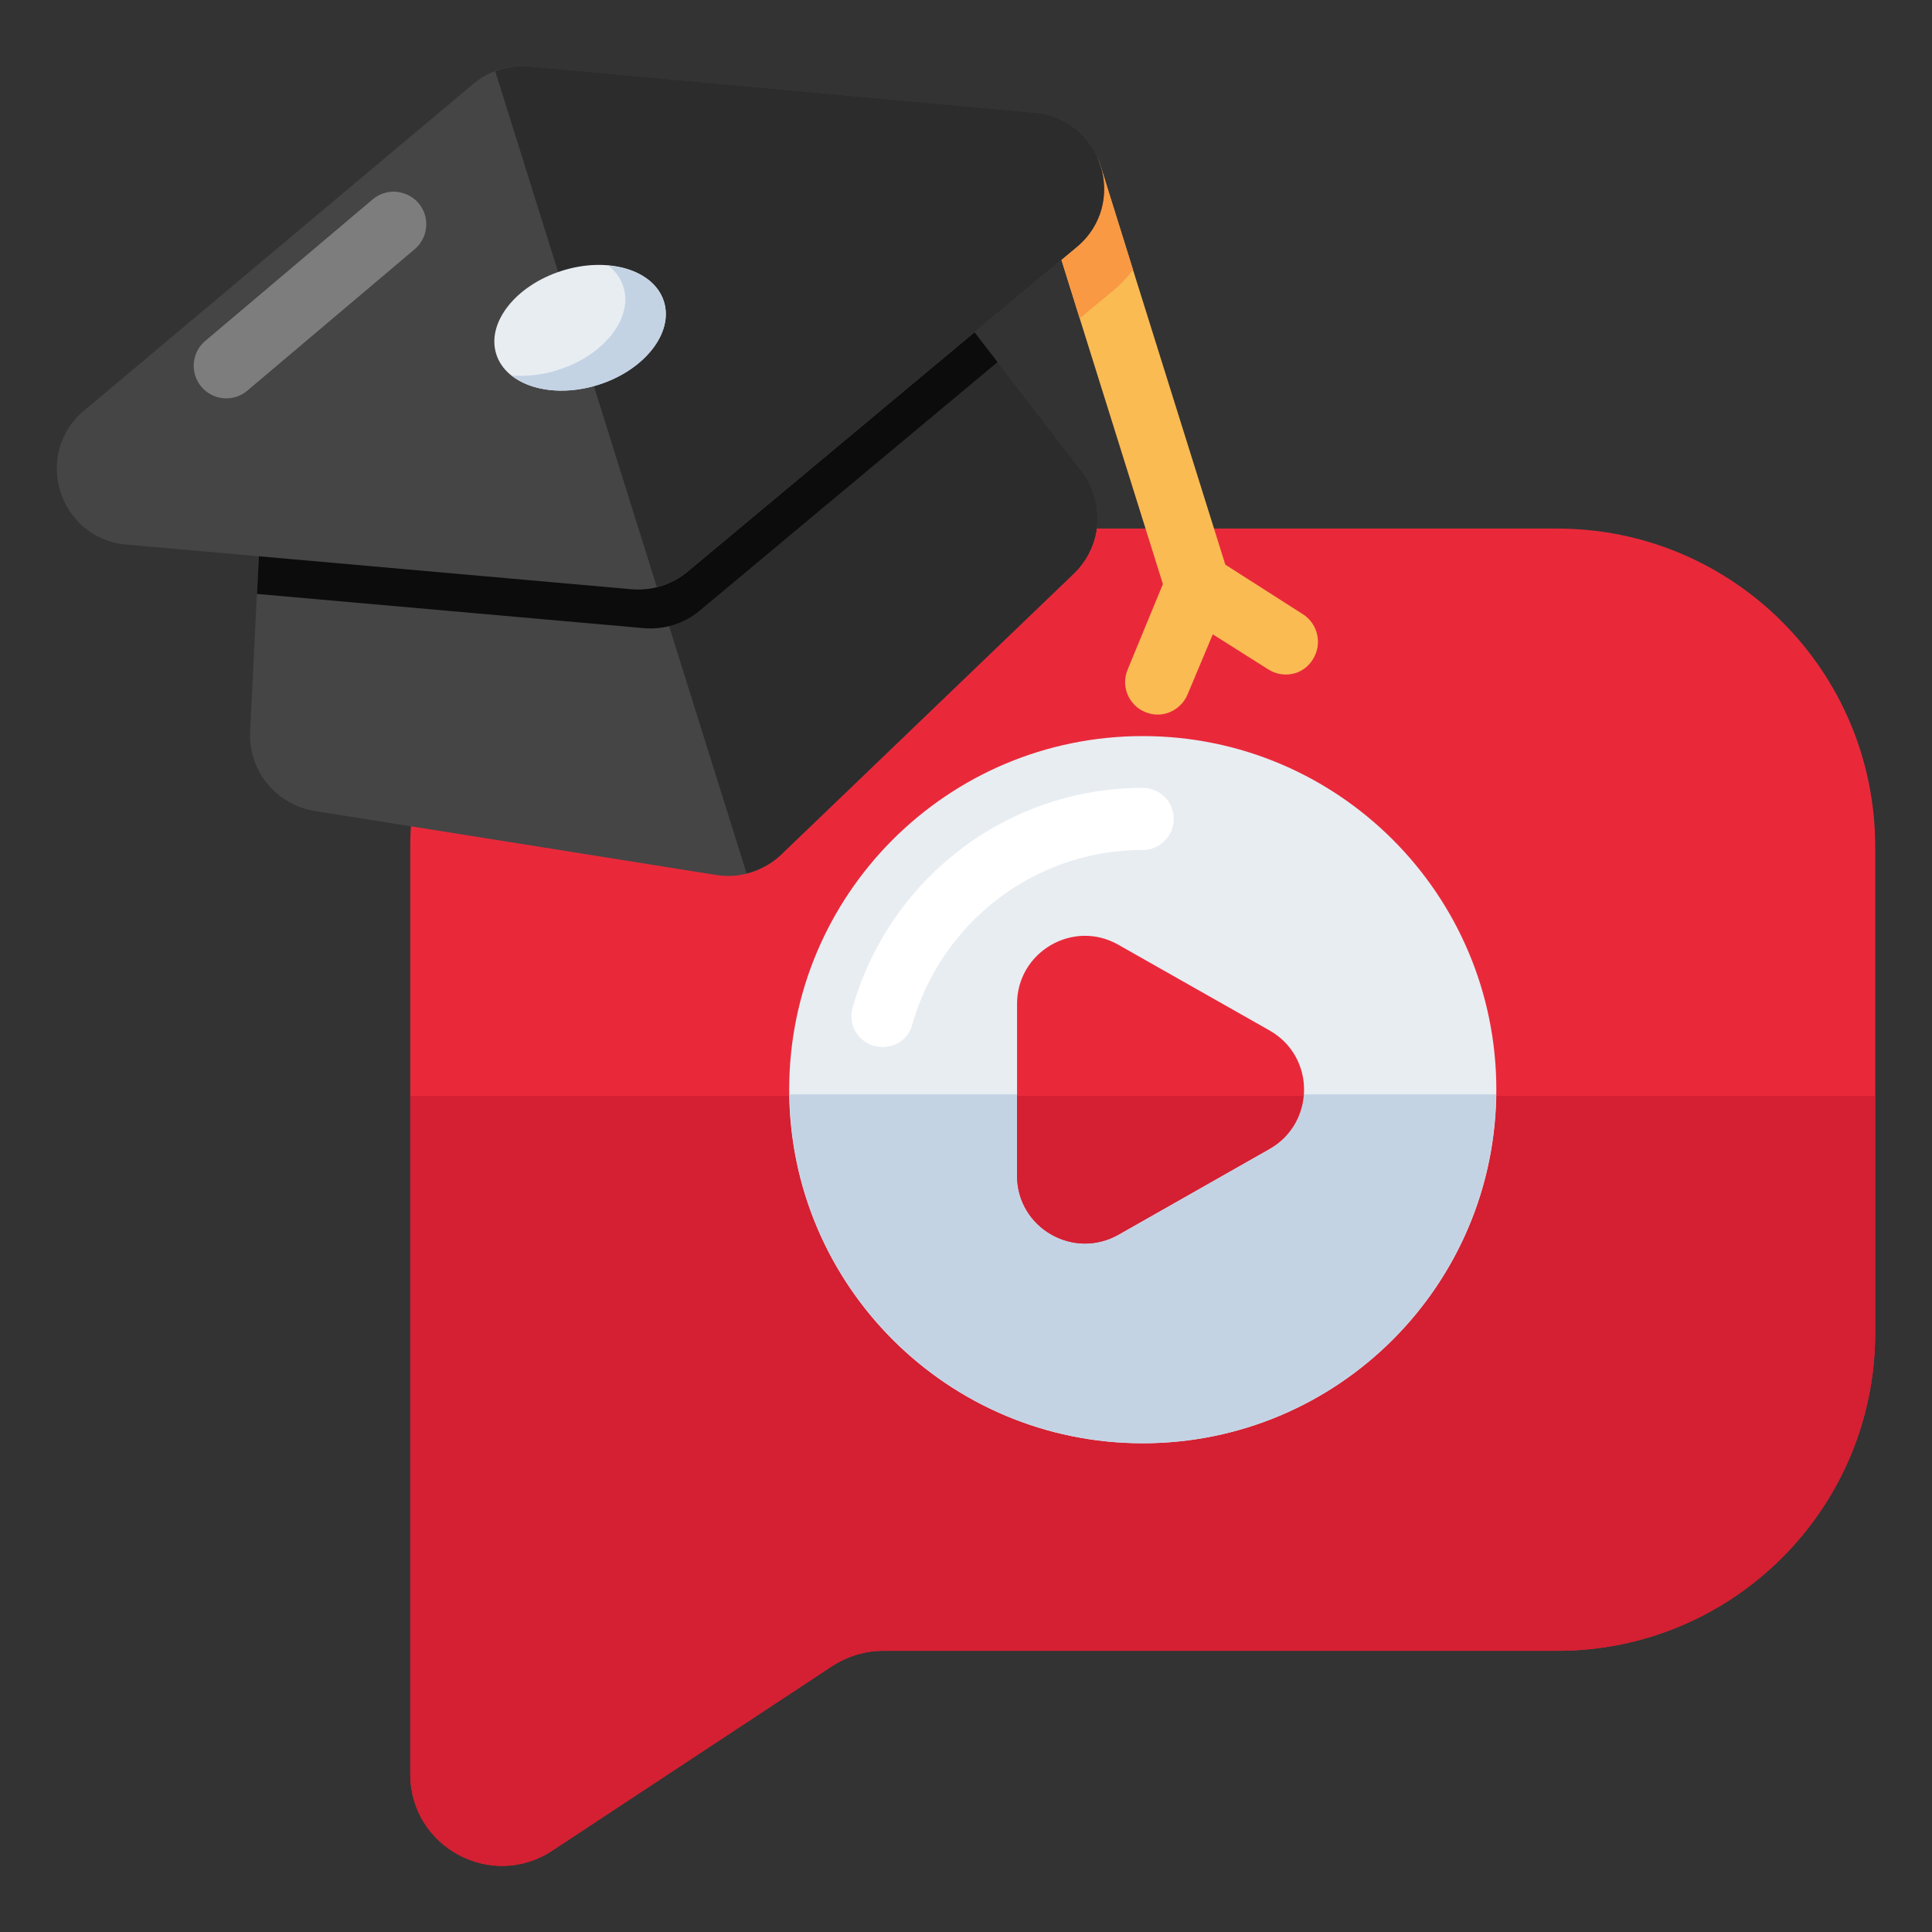
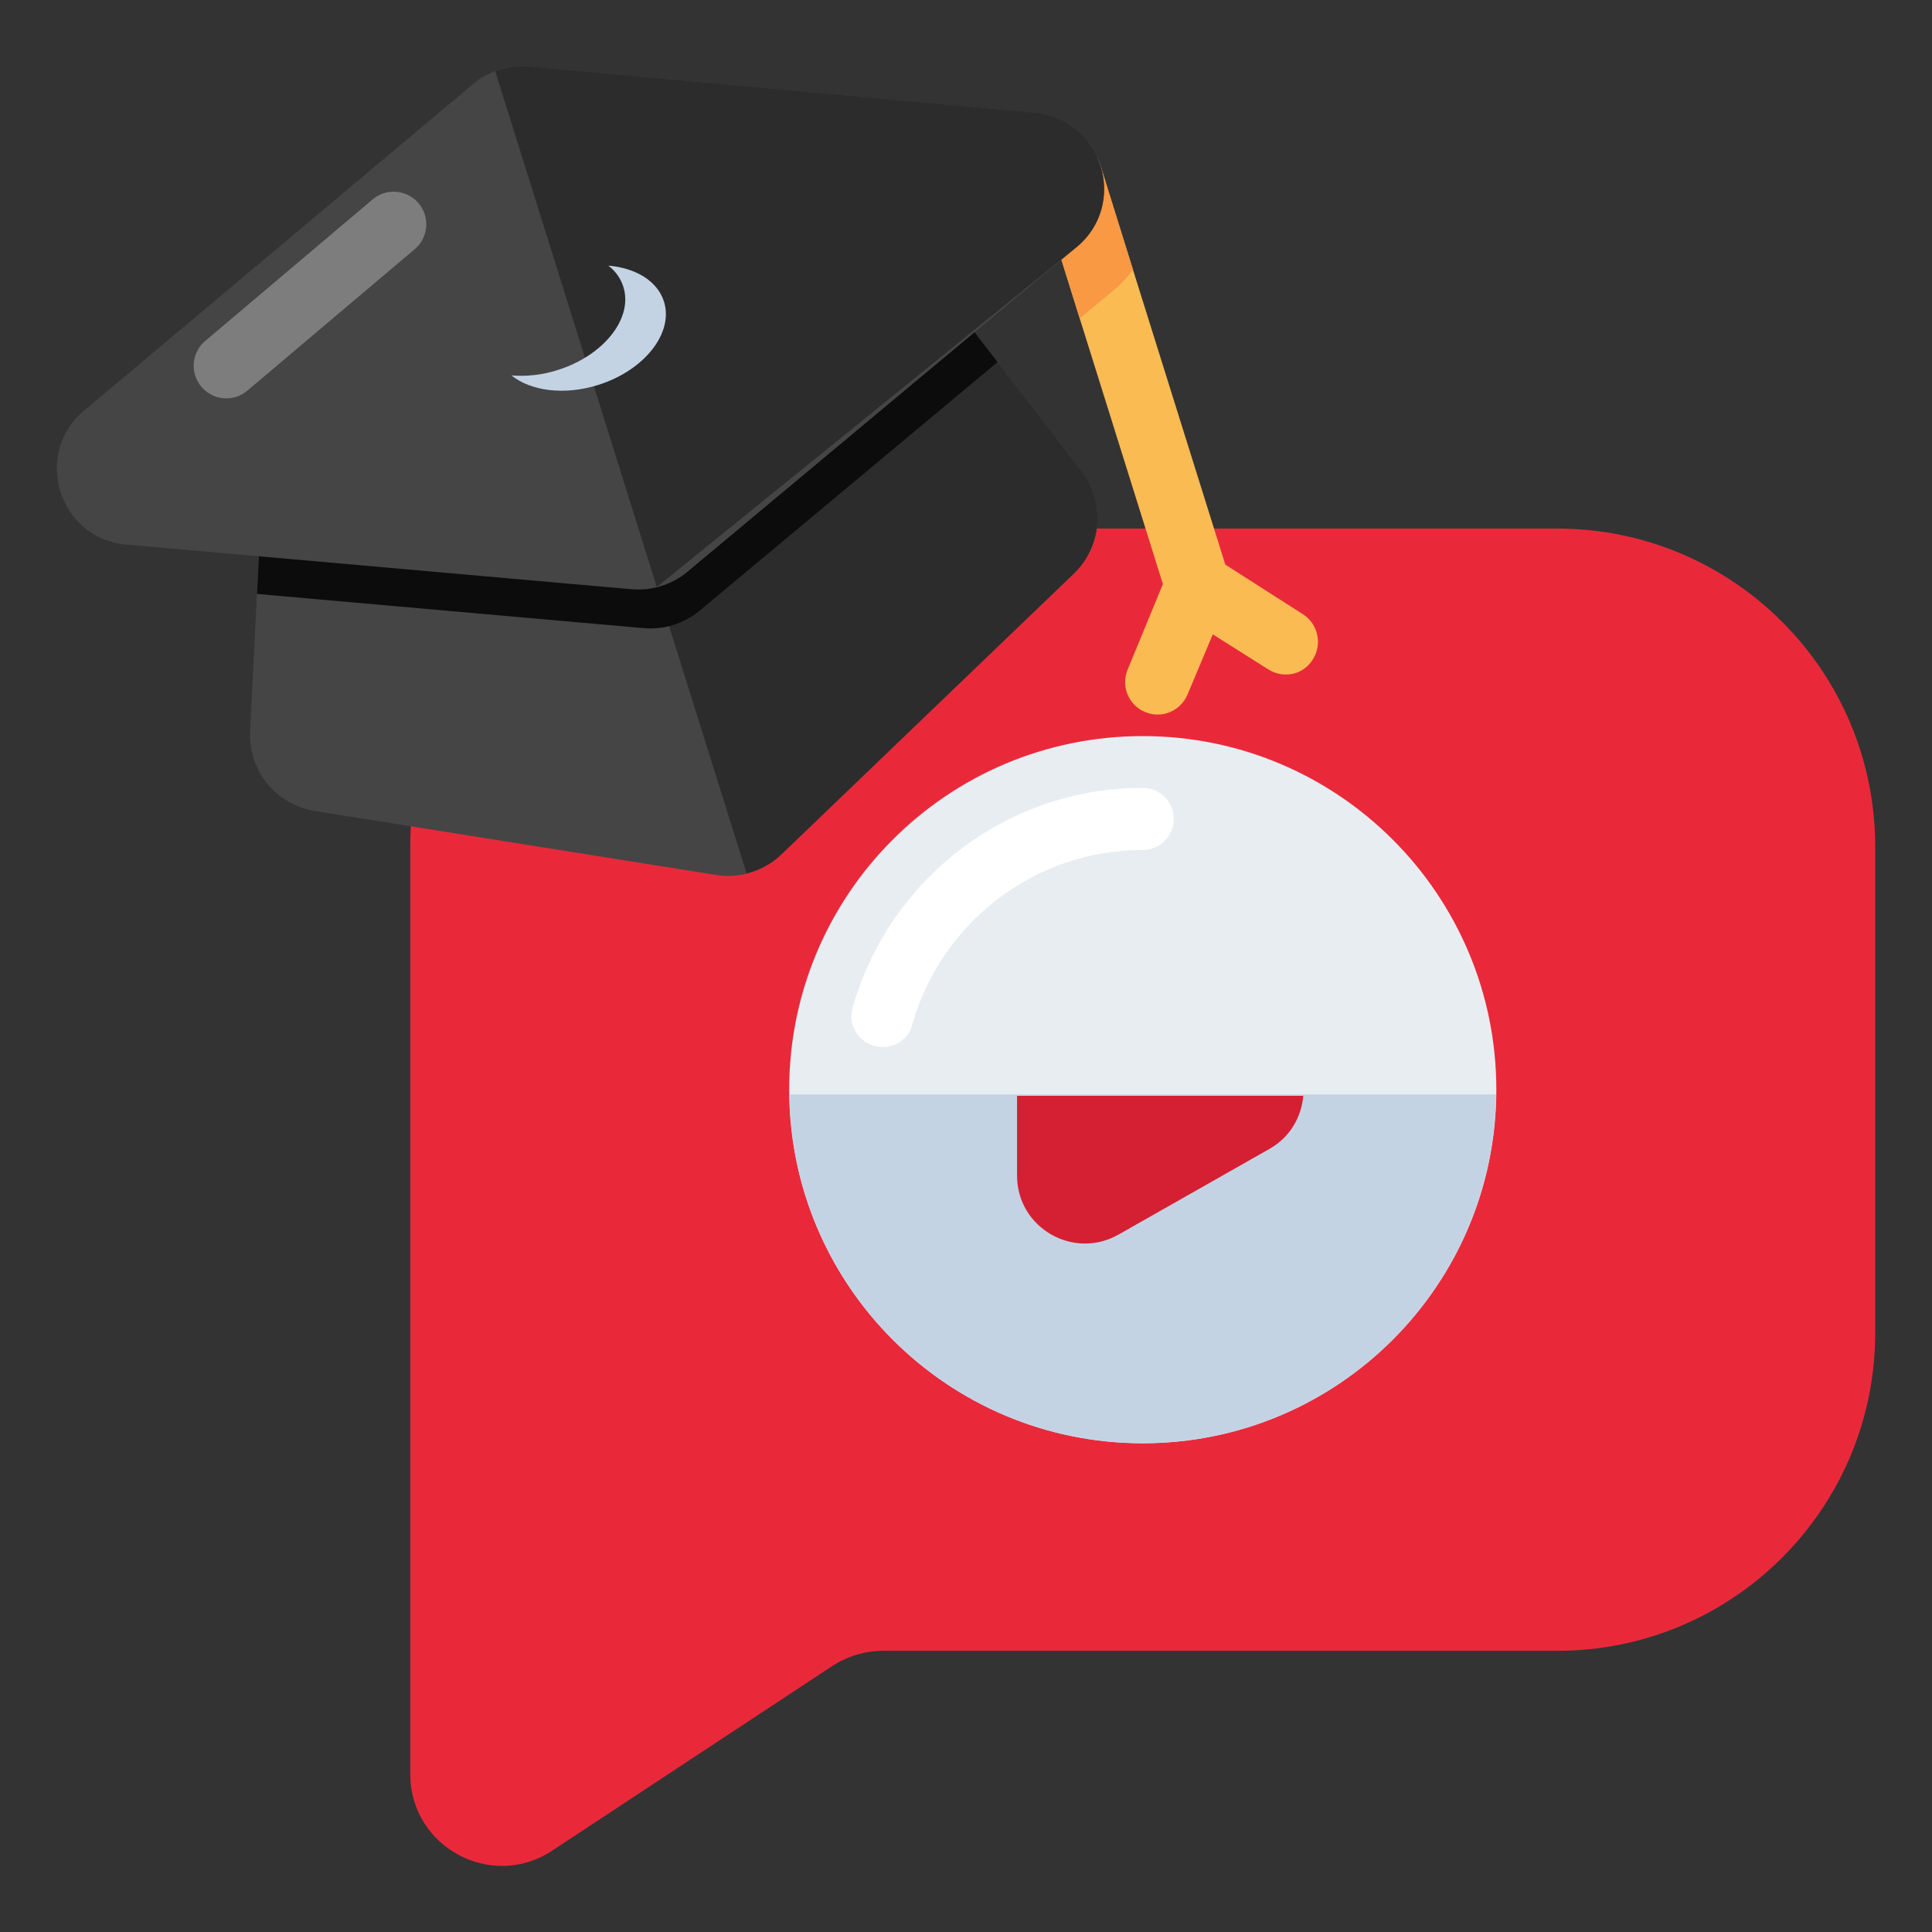
<svg xmlns="http://www.w3.org/2000/svg" width="50" height="50" viewBox="0 0 50 50" fill="none">
  <rect x="0" y="0" width="50" height="50" fill="#333333" stroke="none" />
  <path d="M48.53 21.914V34.495C48.53 39.039 44.846 42.723 40.302 42.723H22.854C22.39 42.723 21.935 42.862 21.545 43.112L14.295 47.892C12.721 48.936 10.618 47.804 10.618 45.914V21.907C10.618 17.363 14.302 13.679 18.846 13.679H40.295C44.846 13.679 48.53 17.363 48.53 21.914Z" fill="#E9293A" />
-   <path d="M10.618 28.36V45.914C10.618 47.804 12.721 48.936 14.295 47.892L21.545 43.113C21.935 42.863 22.39 42.723 22.854 42.723H40.302C44.846 42.723 48.53 39.039 48.53 34.495V28.36H10.618Z" fill="#D42032" />
  <path d="M33.98 17.059C33.877 17.231 33.715 17.36 33.524 17.421C33.407 17.456 33.283 17.466 33.162 17.449C33.041 17.432 32.924 17.389 32.821 17.323L31.387 16.416L30.735 17.97C30.688 18.084 30.617 18.186 30.526 18.269C30.436 18.353 30.328 18.416 30.211 18.454C30.029 18.513 29.827 18.508 29.63 18.425C29.529 18.382 29.436 18.32 29.359 18.241C29.282 18.163 29.221 18.07 29.179 17.967C29.138 17.865 29.117 17.756 29.118 17.646C29.119 17.535 29.142 17.426 29.185 17.325L30.096 15.116L27.943 8.24L26.854 4.751C26.788 4.537 26.809 4.305 26.913 4.107C27.017 3.908 27.196 3.759 27.41 3.692C27.624 3.625 27.856 3.646 28.055 3.751C28.253 3.855 28.402 4.034 28.469 4.248L29.323 6.985L31.711 14.613L33.722 15.898C34.112 16.151 34.225 16.671 33.979 17.059L33.98 17.059Z" fill="#FABB53" />
  <path d="M27.794 14.841L20.217 22.114C19.996 22.328 19.728 22.488 19.434 22.58C19.141 22.672 18.829 22.694 18.526 22.643L8.151 20.989C7.666 20.913 7.226 20.661 6.916 20.28C6.606 19.899 6.448 19.418 6.473 18.927L6.649 15.37L6.757 13.249L14.819 7.84L14.818 7.835L24.516 7.685L25.816 9.371L27.991 12.191C28.288 12.58 28.433 13.065 28.397 13.553C28.361 14.041 28.146 14.5 27.794 14.841Z" fill="#454545" />
  <path d="M27.991 12.19L24.518 7.687L14.816 7.834L14.817 7.839L14.716 7.907L19.321 22.602C19.653 22.518 19.965 22.359 20.218 22.116L27.794 14.841C28.146 14.5 28.36 14.041 28.397 13.553C28.433 13.064 28.289 12.579 27.991 12.19Z" fill="#2C2C2C" />
  <path d="M25.816 9.371L18.1 15.809C17.699 16.14 17.184 16.301 16.666 16.257L6.651 15.371L6.758 13.25L14.82 7.841L14.818 7.836L24.517 7.686L25.816 9.371Z" fill="#0C0C0C" />
  <path d="M28.469 4.248L29.323 6.985C29.173 7.183 29 7.363 28.809 7.522L27.943 8.24L26.854 4.751C26.787 4.537 26.808 4.305 26.912 4.107C27.016 3.908 27.195 3.759 27.409 3.692C27.623 3.625 27.855 3.646 28.054 3.751C28.253 3.855 28.402 4.034 28.469 4.248Z" fill="#F99944" />
  <path d="M27.865 6.392L17.785 14.802C17.384 15.133 16.869 15.294 16.351 15.25L3.267 14.093C1.521 13.939 0.835 11.748 2.175 10.627L12.248 2.171C12.447 2.004 12.677 1.878 12.925 1.8C13.173 1.723 13.433 1.695 13.692 1.719L26.783 2.918C28.526 3.079 29.212 5.269 27.866 6.393L27.865 6.392Z" fill="#454545" />
-   <path d="M26.782 2.916L13.691 1.718C13.394 1.693 13.095 1.736 12.817 1.845L16.998 15.192C17.283 15.121 17.553 14.993 17.785 14.802L27.865 6.392C29.211 5.268 28.525 3.078 26.782 2.916Z" fill="#2C2C2C" />
-   <path d="M15.476 9.958C16.673 9.581 17.437 8.615 17.18 7.8C16.924 6.985 15.745 6.629 14.548 7.006C13.35 7.383 12.586 8.349 12.843 9.164C13.099 9.979 14.278 10.334 15.476 9.958Z" fill="#E8EDF2" />
+   <path d="M26.782 2.916L13.691 1.718C13.394 1.693 13.095 1.736 12.817 1.845L16.998 15.192L27.865 6.392C29.211 5.268 28.525 3.078 26.782 2.916Z" fill="#2C2C2C" />
  <path d="M17.184 7.807C17.439 8.618 16.676 9.588 15.479 9.963C14.604 10.237 13.736 10.12 13.237 9.716C13.639 9.748 14.043 9.701 14.426 9.579C15.624 9.204 16.389 8.239 16.133 7.424C16.063 7.204 15.927 7.012 15.743 6.874C16.451 6.935 17.016 7.271 17.184 7.807Z" fill="#C4D3E4" />
  <path d="M5.313 8.822L9.644 5.16C9.813 5.017 10.031 4.946 10.252 4.963C10.466 4.982 10.681 5.079 10.834 5.26C11.135 5.616 11.086 6.151 10.734 6.448L6.401 10.11C6.317 10.182 6.219 10.236 6.113 10.27C6.008 10.303 5.897 10.316 5.786 10.307C5.676 10.297 5.568 10.267 5.47 10.216C5.371 10.165 5.284 10.095 5.212 10.011C5.141 9.926 5.086 9.828 5.053 9.723C5.019 9.617 5.006 9.506 5.016 9.395C5.025 9.285 5.056 9.177 5.107 9.079C5.157 8.98 5.227 8.893 5.312 8.821L5.313 8.822Z" fill="#7D7D7D" />
  <path d="M29.574 37.352C34.628 37.352 38.725 33.255 38.725 28.201C38.725 23.147 34.628 19.05 29.574 19.05C24.52 19.05 20.424 23.147 20.424 28.201C20.424 33.255 24.52 37.352 29.574 37.352Z" fill="#E8EDF2" />
  <path d="M20.43 28.323C20.496 33.32 24.562 37.351 29.574 37.351C34.586 37.351 38.653 33.32 38.719 28.323L20.43 28.323Z" fill="#C4D3E4" />
  <path d="M22.84 27.098C23.188 27.098 23.509 26.877 23.602 26.542C24.329 23.924 26.729 21.997 29.574 21.997C29.787 21.997 29.992 21.912 30.142 21.762C30.293 21.611 30.378 21.407 30.378 21.193C30.378 20.98 30.293 20.776 30.142 20.625C29.992 20.474 29.787 20.39 29.574 20.39C25.997 20.39 22.982 22.809 22.061 26.096C21.92 26.6 22.317 27.098 22.84 27.098Z" fill="white" />
-   <path d="M32.859 29.73L28.948 31.951C27.776 32.617 26.321 31.772 26.321 30.425V25.98C26.321 24.633 27.776 23.784 28.944 24.451L32.859 26.67C34.046 27.346 34.046 29.054 32.859 29.73Z" fill="#E9293A" />
  <path d="M26.321 28.36V30.425C26.321 31.772 27.776 32.617 28.949 31.95L32.859 29.73C33.398 29.423 33.68 28.901 33.729 28.36H26.321Z" fill="#D42032" />
</svg>